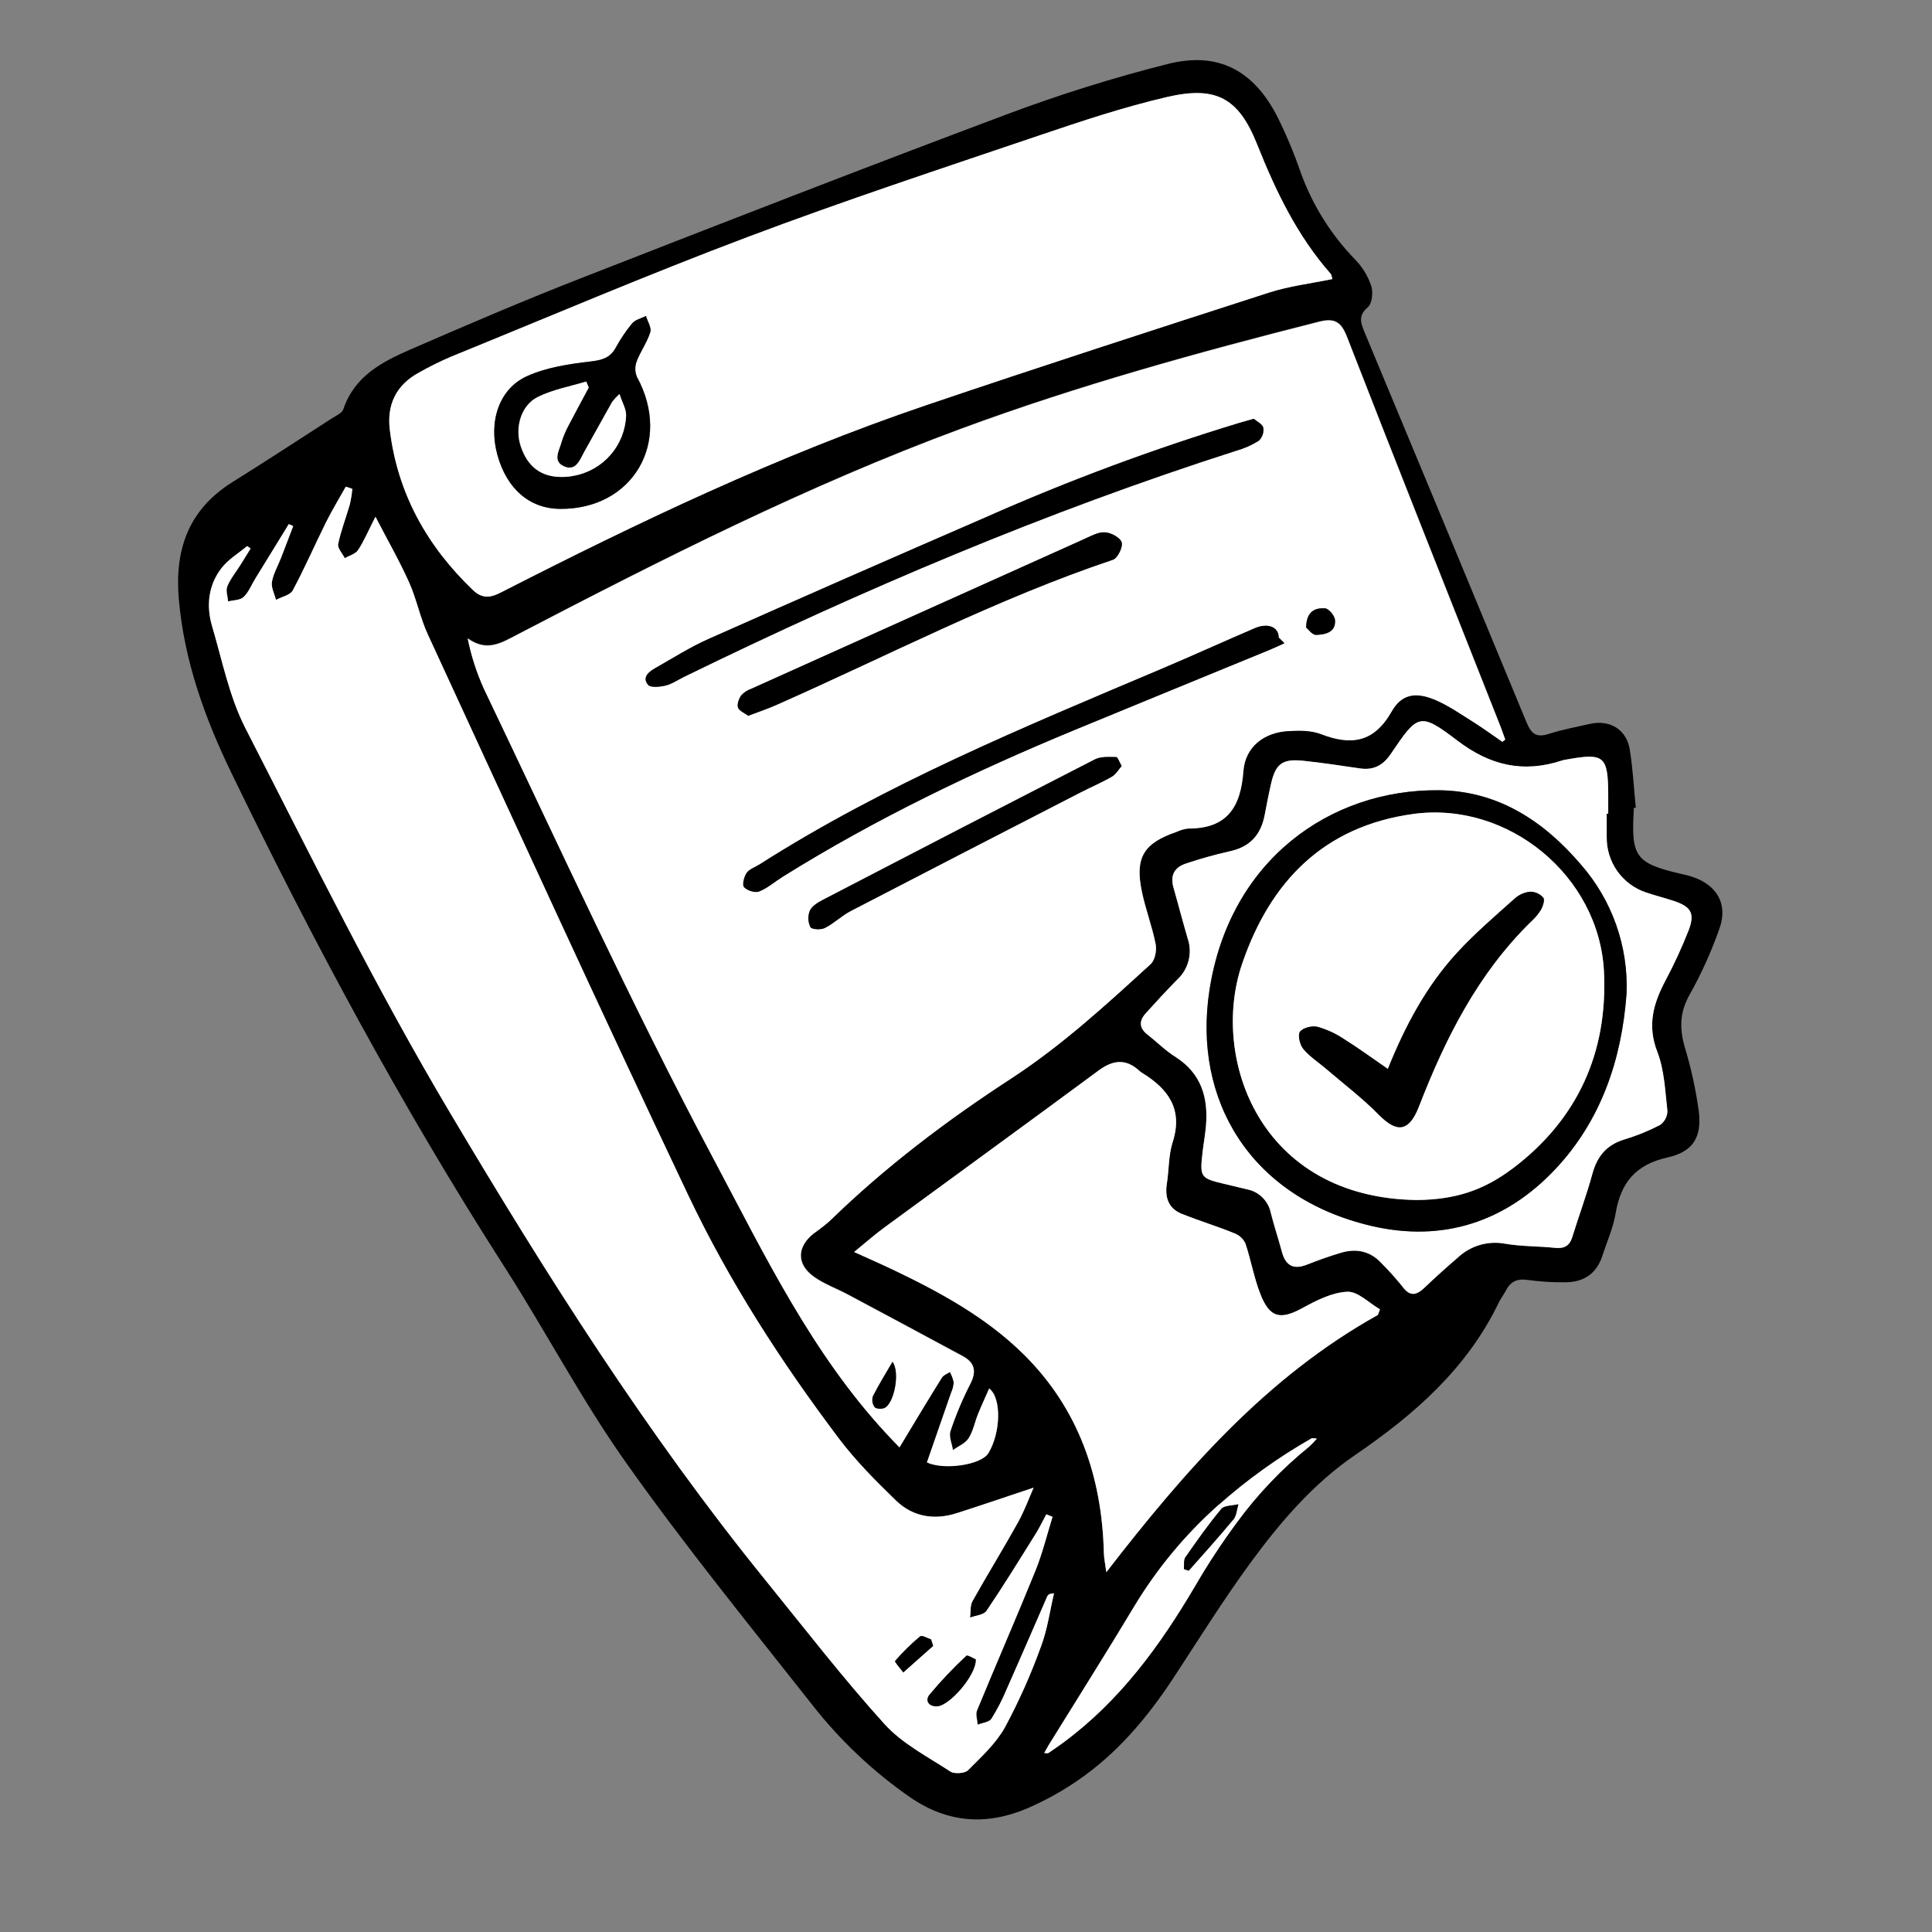
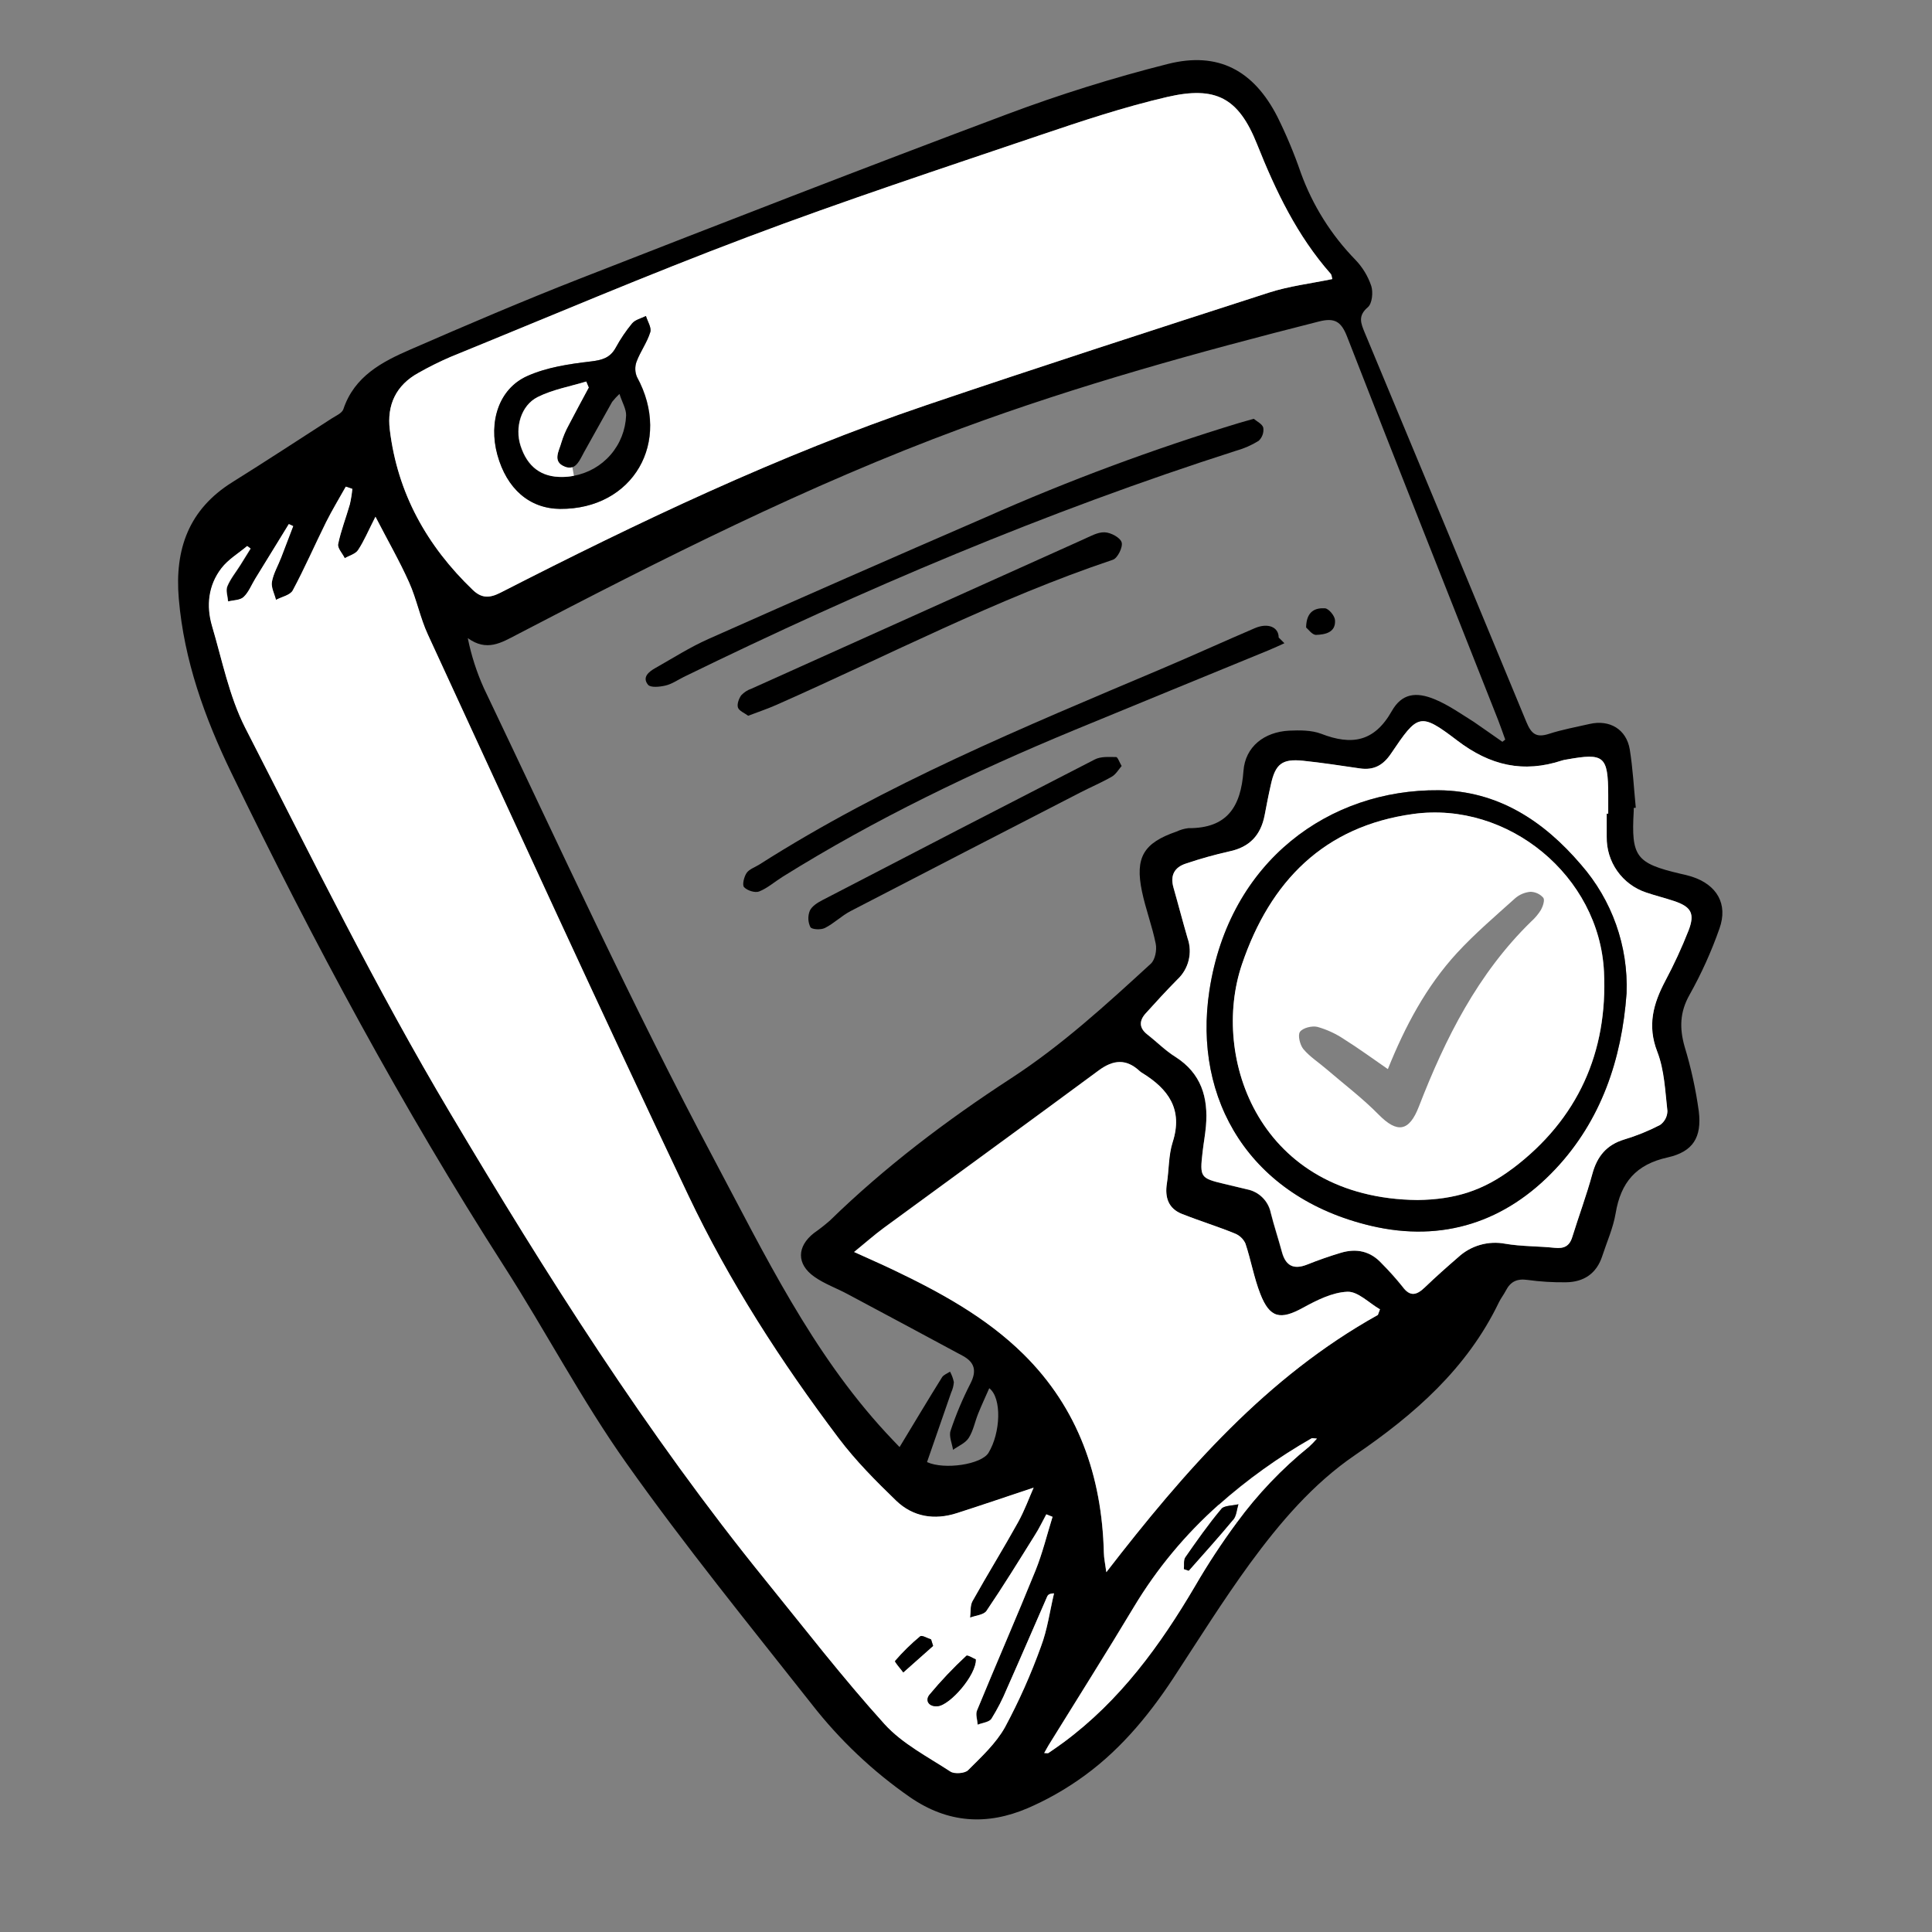
<svg xmlns="http://www.w3.org/2000/svg" width="81" height="81" viewBox="0 0 81 81" fill="none">
  <rect x="0" y="0" width="81" height="81" fill="#808080" stroke="none" />
  <path d="M70.936 36.756C71.975 37.093 72.456 37.895 72.091 38.925C71.754 39.887 71.334 40.817 70.836 41.706C70.424 42.436 70.41 43.109 70.628 43.88C70.898 44.767 71.097 45.675 71.223 46.594C71.353 47.681 70.983 48.284 69.924 48.524C68.584 48.818 67.952 49.578 67.736 50.87C67.633 51.483 67.368 52.069 67.174 52.665C66.935 53.4 66.395 53.751 65.657 53.76C65.116 53.768 64.576 53.735 64.04 53.661C63.61 53.6 63.331 53.727 63.137 54.103C63.048 54.276 62.924 54.431 62.84 54.605C61.507 57.376 59.297 59.307 56.813 61.003C55.041 62.212 53.658 63.841 52.404 65.551C51.268 67.11 50.248 68.743 49.19 70.359C48.097 72.019 46.83 73.522 45.183 74.647C44.524 75.101 43.823 75.49 43.089 75.807C41.382 76.539 39.745 76.443 38.162 75.355C36.593 74.267 35.199 72.947 34.026 71.44C31.399 68.109 28.719 64.813 26.267 61.352C24.392 58.709 22.882 55.811 21.128 53.079C16.868 46.435 13.137 39.498 9.698 32.398C8.582 30.089 7.717 27.694 7.496 25.102C7.318 23.022 7.916 21.354 9.745 20.213C11.14 19.342 12.515 18.441 13.901 17.548C14.08 17.432 14.339 17.323 14.395 17.158C14.857 15.771 16.02 15.168 17.215 14.649C19.576 13.621 21.945 12.607 24.342 11.67C30.288 9.347 36.238 7.031 42.217 4.791C44.424 3.963 46.676 3.259 48.961 2.682C51.073 2.148 52.563 2.95 53.559 4.902C53.934 5.66 54.261 6.441 54.536 7.241C55.031 8.609 55.813 9.856 56.83 10.897C57.127 11.207 57.352 11.579 57.49 11.986C57.575 12.246 57.53 12.726 57.349 12.879C56.917 13.245 57.057 13.555 57.219 13.952C59.486 19.387 61.744 24.825 63.993 30.267C64.2 30.768 64.409 30.94 64.939 30.768C65.492 30.588 66.072 30.484 66.641 30.353C67.481 30.158 68.188 30.573 68.329 31.421C68.459 32.228 68.501 33.049 68.581 33.865L68.495 33.873C68.495 33.917 68.495 33.96 68.495 34.003C68.384 35.918 68.588 36.192 70.444 36.63C70.602 36.663 70.771 36.703 70.936 36.756ZM70.79 39.006C71.062 38.299 70.896 38.017 70.189 37.779C69.799 37.649 69.398 37.553 69.011 37.414C68.524 37.252 68.102 36.938 67.805 36.52C67.508 36.102 67.353 35.599 67.36 35.087C67.36 34.763 67.36 34.437 67.36 34.113H67.424C67.424 33.853 67.424 33.593 67.424 33.334C67.416 31.695 67.259 31.56 65.682 31.843C65.618 31.851 65.554 31.865 65.492 31.883C63.869 32.42 62.475 32.102 61.09 31.045C59.524 29.851 59.439 29.937 58.32 31.592C57.986 32.09 57.596 32.303 57.012 32.22C56.219 32.104 55.428 31.982 54.632 31.899C53.751 31.807 53.463 32.029 53.277 32.907C53.184 33.33 53.105 33.756 53.018 34.181C52.858 35.011 52.394 35.52 51.541 35.699C50.929 35.836 50.324 36.005 49.73 36.205C49.24 36.36 49.049 36.7 49.196 37.215C49.399 37.922 49.586 38.637 49.788 39.341C49.893 39.639 49.907 39.962 49.831 40.268C49.755 40.575 49.591 40.853 49.36 41.068C48.905 41.529 48.465 42.007 48.031 42.489C47.753 42.797 47.748 43.1 48.101 43.376C48.491 43.682 48.849 44.044 49.27 44.309C50.361 45 50.661 46.017 50.557 47.221C50.525 47.587 50.456 47.95 50.415 48.315C50.296 49.354 50.326 49.401 51.324 49.638L52.271 49.864C52.517 49.911 52.744 50.03 52.922 50.206C53.1 50.382 53.222 50.607 53.272 50.853C53.41 51.398 53.589 51.933 53.735 52.476C53.89 53.062 54.219 53.249 54.796 53.019C55.258 52.834 55.728 52.67 56.205 52.526C56.855 52.33 57.447 52.446 57.922 52.972C58.228 53.278 58.516 53.601 58.787 53.938C59.109 54.382 59.383 54.307 59.728 53.977C60.18 53.541 60.65 53.125 61.124 52.715C61.387 52.471 61.703 52.293 62.047 52.194C62.392 52.096 62.754 52.08 63.106 52.147C63.785 52.263 64.486 52.244 65.174 52.317C65.556 52.358 65.79 52.254 65.908 51.873C66.183 50.985 66.508 50.112 66.752 49.217C66.952 48.481 67.348 48.002 68.089 47.776C68.608 47.62 69.112 47.415 69.593 47.164C69.687 47.098 69.764 47.011 69.818 46.91C69.871 46.809 69.9 46.696 69.902 46.581C69.807 45.745 69.772 44.864 69.477 44.093C69.05 42.992 69.31 42.079 69.812 41.125C70.179 40.438 70.505 39.73 70.79 39.006ZM62.988 31.1L63.108 31.008C63.007 30.732 62.914 30.454 62.807 30.182C60.693 24.827 58.565 19.479 56.478 14.115C56.23 13.477 55.958 13.312 55.3 13.478C50.243 14.759 45.22 16.146 40.319 17.956C33.868 20.338 27.753 23.438 21.669 26.608C21.019 26.947 20.406 27.33 19.612 26.753C19.757 27.474 19.983 28.177 20.285 28.848C23.445 35.468 26.497 42.139 29.944 48.619C32.069 52.615 34.034 56.698 37.144 60.067C37.352 60.294 37.567 60.514 37.715 60.669C38.33 59.654 38.902 58.695 39.492 57.748C39.558 57.638 39.715 57.585 39.83 57.507C39.905 57.645 39.959 57.793 39.991 57.946C39.98 58.098 39.942 58.246 39.878 58.383C39.541 59.355 39.204 60.327 38.866 61.299C39.596 61.632 41.147 61.399 41.444 60.909C41.951 60.075 42.011 58.614 41.475 58.201C41.314 58.569 41.153 58.912 41.012 59.263C40.87 59.614 40.807 59.985 40.613 60.287C40.475 60.505 40.181 60.622 39.956 60.784C39.916 60.515 39.776 60.214 39.853 59.985C40.079 59.307 40.357 58.647 40.683 58.011C40.957 57.48 40.87 57.116 40.361 56.842C38.765 55.982 37.167 55.125 35.567 54.272C35.091 54.012 34.571 53.834 34.138 53.526C33.389 52.997 33.407 52.261 34.122 51.699C34.353 51.537 34.575 51.363 34.787 51.179C37.107 48.919 39.682 46.97 42.383 45.213C44.525 43.82 46.382 42.115 48.248 40.405C48.428 40.241 48.508 39.832 48.455 39.571C48.308 38.83 48.032 38.115 47.878 37.376C47.578 35.947 47.945 35.339 49.327 34.864C49.484 34.79 49.651 34.741 49.824 34.721C51.443 34.73 52.023 33.835 52.133 32.322C52.208 31.299 53.01 30.688 54.045 30.633C54.492 30.613 54.983 30.61 55.389 30.763C56.661 31.256 57.613 31.115 58.351 29.813C58.768 29.076 59.364 28.987 60.169 29.325C60.74 29.565 61.259 29.933 61.789 30.264C62.194 30.538 62.588 30.826 62.988 31.1ZM57.768 55.129C57.796 55.051 57.825 54.972 57.855 54.894C57.398 54.634 56.932 54.139 56.487 54.156C55.854 54.181 55.2 54.512 54.619 54.829C53.676 55.349 53.232 55.263 52.833 54.244C52.567 53.563 52.444 52.828 52.21 52.131C52.12 51.94 51.961 51.789 51.764 51.712C51.033 51.418 50.279 51.183 49.547 50.892C48.977 50.664 48.826 50.2 48.917 49.617C49.008 49.033 48.984 48.431 49.16 47.883C49.601 46.506 48.978 45.656 47.886 44.983C47.848 44.961 47.813 44.936 47.78 44.908C47.213 44.377 46.672 44.423 46.055 44.879C43.068 47.088 40.051 49.278 37.049 51.479C36.659 51.766 36.293 52.091 35.804 52.489C36.518 52.814 36.974 53.008 37.414 53.222C39.397 54.162 41.325 55.215 42.898 56.764C45.209 59.038 46.197 61.89 46.275 65.092C46.275 65.325 46.332 65.556 46.379 65.912C49.688 61.639 53.107 57.727 57.768 55.129ZM55.857 11.7C55.83 11.6 55.83 11.526 55.795 11.486C54.384 9.886 53.486 8.012 52.702 6.044C51.923 4.095 50.972 3.594 48.929 4.067C47.123 4.486 45.353 5.076 43.594 5.671C39.497 7.06 35.385 8.414 31.338 9.94C27.149 11.517 23.025 13.277 18.881 14.967C18.425 15.164 17.979 15.386 17.547 15.631C16.599 16.151 16.217 16.979 16.343 18.02C16.666 20.685 17.902 22.889 19.822 24.733C20.183 25.079 20.511 25.088 20.975 24.852C26.777 21.885 32.655 19.081 38.837 16.985C43.61 15.369 48.404 13.815 53.199 12.268C54.05 11.993 54.957 11.887 55.857 11.7ZM55.208 60.314C55.061 60.306 55.011 60.288 54.981 60.305C53.59 61.097 52.284 62.032 51.085 63.093C49.693 64.331 48.497 65.772 47.538 67.367C46.368 69.317 45.157 71.229 43.965 73.159C43.903 73.26 43.849 73.366 43.773 73.498C43.872 73.498 43.923 73.514 43.949 73.498C44.164 73.353 44.376 73.205 44.585 73.051C46.949 71.307 48.631 68.994 50.102 66.494C50.635 65.576 51.218 64.689 51.849 63.836C52.718 62.648 53.737 61.579 54.88 60.653C54.997 60.546 55.108 60.433 55.213 60.314H55.208ZM44.123 63.593L43.863 63.489C43.702 63.783 43.555 64.089 43.377 64.374C42.713 65.438 42.056 66.506 41.352 67.543C41.236 67.714 40.899 67.735 40.664 67.826C40.695 67.594 40.664 67.325 40.766 67.135C41.389 66.021 42.065 64.935 42.68 63.82C42.956 63.325 43.151 62.78 43.329 62.377C42.26 62.734 41.188 63.1 40.109 63.446C39.169 63.747 38.27 63.602 37.565 62.926C36.711 62.103 35.865 61.251 35.155 60.307C32.742 57.103 30.561 53.731 28.842 50.108C25.142 42.311 21.553 34.454 17.932 26.613C17.607 25.911 17.46 25.128 17.143 24.421C16.744 23.529 16.255 22.678 15.734 21.671C15.426 22.278 15.252 22.698 15.005 23.069C14.896 23.234 14.637 23.299 14.447 23.41C14.348 23.211 14.135 22.987 14.17 22.817C14.287 22.253 14.501 21.71 14.66 21.154C14.709 20.94 14.744 20.723 14.765 20.504L14.491 20.41C14.213 20.907 13.917 21.393 13.663 21.901C13.192 22.849 12.768 23.824 12.267 24.76C12.159 24.96 11.805 25.029 11.563 25.157C11.501 24.905 11.353 24.638 11.393 24.404C11.455 24.05 11.653 23.72 11.783 23.378C11.953 22.942 12.118 22.503 12.285 22.065L12.102 21.979L10.706 24.274C10.547 24.534 10.433 24.836 10.22 25.034C10.072 25.172 9.789 25.164 9.571 25.22C9.554 25.008 9.465 24.765 9.537 24.588C9.667 24.272 9.893 23.998 10.077 23.705C10.224 23.471 10.368 23.235 10.514 23.002L10.372 22.896C10.006 23.204 9.571 23.46 9.287 23.833C8.744 24.547 8.652 25.4 8.898 26.248C9.319 27.677 9.612 29.186 10.282 30.495C13.065 35.925 15.765 41.411 18.878 46.65C22.905 53.418 27.112 60.088 32.087 66.225C33.734 68.256 35.334 70.332 37.087 72.269C37.833 73.095 38.905 73.641 39.856 74.265C40.026 74.375 40.455 74.346 40.591 74.209C41.152 73.649 41.76 73.086 42.141 72.407C42.725 71.319 43.228 70.19 43.647 69.028C43.917 68.316 44.019 67.542 44.195 66.796C44.002 66.806 43.936 66.862 43.91 66.926C43.346 68.213 42.791 69.505 42.221 70.789C42.04 71.227 41.823 71.65 41.572 72.052C41.474 72.198 41.192 72.221 40.995 72.3C40.982 72.1 40.898 71.871 40.966 71.705C41.773 69.745 42.622 67.807 43.419 65.839C43.706 65.121 43.893 64.346 44.128 63.593H44.123Z" fill="black" />
  <path d="M70.196 37.779C70.902 38.017 71.069 38.299 70.797 39.006C70.512 39.731 70.185 40.439 69.819 41.126C69.316 42.08 69.056 42.994 69.484 44.094C69.784 44.865 69.814 45.746 69.909 46.583C69.907 46.697 69.878 46.81 69.824 46.911C69.77 47.012 69.693 47.099 69.6 47.165C69.12 47.414 68.617 47.618 68.099 47.773C67.359 47.999 66.963 48.479 66.763 49.214C66.519 50.109 66.194 50.983 65.918 51.87C65.8 52.251 65.566 52.355 65.184 52.315C64.496 52.242 63.796 52.26 63.117 52.144C62.765 52.077 62.402 52.093 62.058 52.192C61.714 52.29 61.397 52.469 61.135 52.712C60.66 53.123 60.19 53.539 59.738 53.974C59.394 54.304 59.12 54.379 58.798 53.935C58.527 53.598 58.238 53.276 57.933 52.969C57.457 52.45 56.869 52.328 56.215 52.524C55.738 52.667 55.269 52.831 54.806 53.016C54.23 53.246 53.897 53.059 53.745 52.473C53.599 51.93 53.42 51.396 53.283 50.85C53.233 50.605 53.111 50.379 52.932 50.203C52.754 50.027 52.527 49.908 52.281 49.861L51.328 49.633C50.329 49.396 50.299 49.356 50.419 48.31C50.46 47.944 50.529 47.582 50.561 47.215C50.665 46.012 50.365 44.995 49.274 44.303C48.857 44.044 48.501 43.677 48.105 43.37C47.752 43.095 47.757 42.792 48.035 42.484C48.469 42.002 48.909 41.524 49.364 41.063C49.595 40.848 49.759 40.57 49.835 40.263C49.911 39.956 49.897 39.634 49.792 39.336C49.583 38.631 49.403 37.917 49.2 37.21C49.053 36.69 49.244 36.355 49.734 36.2C50.328 36 50.933 35.831 51.545 35.693C52.398 35.515 52.862 35.006 53.022 34.176C53.102 33.751 53.181 33.324 53.281 32.902C53.472 32.026 53.755 31.802 54.636 31.894C55.432 31.977 56.223 32.099 57.016 32.215C57.596 32.3 57.991 32.085 58.322 31.591C59.442 29.935 59.526 29.85 61.093 31.044C62.478 32.1 63.871 32.419 65.495 31.882C65.557 31.863 65.62 31.85 65.685 31.842C67.261 31.558 67.419 31.694 67.426 33.332C67.426 33.592 67.426 33.852 67.426 34.112H67.363C67.363 34.437 67.363 34.762 67.363 35.085C67.354 35.599 67.509 36.102 67.805 36.521C68.102 36.941 68.524 37.255 69.011 37.418C69.398 37.548 69.806 37.648 70.196 37.779ZM68.195 41.642C68.269 39.666 67.584 37.736 66.281 36.248C64.722 34.422 62.8 33.156 60.316 33.13C55.764 33.087 51.541 36.066 50.704 41.523C50.002 46.108 52.415 50.194 57.474 51.391C60.495 52.104 63.136 51.22 65.216 49.005C67.128 46.97 67.994 44.413 68.195 41.642Z" fill="white" />
  <path d="M66.281 36.248C67.585 37.736 68.27 39.667 68.195 41.645C67.994 44.415 67.128 46.972 65.217 49.008C63.139 51.223 60.497 52.107 57.475 51.393C52.41 50.197 50.003 46.111 50.706 41.525C51.541 36.068 55.764 33.089 60.318 33.132C62.8 33.153 64.722 34.42 66.281 36.248ZM63.423 48.991C66.151 46.928 67.412 44.114 67.25 40.747C67.056 36.729 63.231 33.583 59.256 34.127C55.511 34.639 53.253 36.953 52.072 40.431C50.746 44.339 52.79 50.243 59.434 50.313C60.99 50.291 62.171 49.93 63.421 48.983L63.423 48.991Z" fill="black" />
  <path d="M67.247 40.744C67.409 44.111 66.155 46.926 63.42 48.988C62.171 49.93 60.99 50.287 59.431 50.311C52.788 50.241 50.743 44.333 52.069 40.428C53.25 36.95 55.509 34.637 59.254 34.125C63.228 33.58 67.053 36.726 67.247 40.744ZM64.606 38.145C64.688 37.996 64.775 37.733 64.704 37.64C64.637 37.562 64.554 37.5 64.461 37.457C64.368 37.414 64.267 37.391 64.165 37.389C63.929 37.41 63.705 37.504 63.526 37.658C62.693 38.408 61.837 39.137 61.077 39.962C59.797 41.359 58.912 43.018 58.187 44.823C57.522 44.364 56.947 43.942 56.344 43.565C56.004 43.337 55.629 43.164 55.235 43.053C55.009 42.998 54.624 43.092 54.502 43.26C54.4 43.399 54.502 43.807 54.642 43.981C54.915 44.307 55.292 44.547 55.617 44.827C56.352 45.459 57.131 46.047 57.807 46.737C58.586 47.525 59.082 47.44 59.486 46.396C60.594 43.537 61.954 40.822 64.191 38.639C64.354 38.494 64.495 38.326 64.61 38.14L64.606 38.145Z" fill="white" />
-   <path d="M64.704 37.635C64.775 37.728 64.688 37.991 64.606 38.14C64.492 38.324 64.352 38.49 64.191 38.634C61.958 40.817 60.594 43.529 59.486 46.39C59.082 47.43 58.577 47.52 57.807 46.732C57.131 46.042 56.352 45.453 55.617 44.822C55.289 44.541 54.915 44.302 54.642 43.976C54.497 43.802 54.4 43.394 54.502 43.255C54.624 43.087 55.009 42.995 55.235 43.048C55.629 43.159 56.004 43.332 56.344 43.56C56.947 43.937 57.522 44.359 58.187 44.818C58.912 43.013 59.797 41.354 61.077 39.957C61.832 39.132 62.693 38.398 63.526 37.653C63.705 37.498 63.929 37.404 64.165 37.384C64.267 37.385 64.368 37.409 64.461 37.452C64.554 37.495 64.637 37.557 64.704 37.635Z" fill="black" />
-   <path d="M63.108 31.008L62.988 31.1C62.588 30.826 62.194 30.538 61.784 30.281C61.254 29.95 60.734 29.582 60.164 29.342C59.36 29.004 58.764 29.093 58.346 29.83C57.608 31.13 56.657 31.273 55.384 30.78C54.978 30.622 54.487 30.624 54.04 30.65C53.001 30.698 52.203 31.309 52.128 32.339C52.017 33.852 51.438 34.747 49.818 34.738C49.646 34.758 49.479 34.806 49.322 34.881C47.94 35.355 47.573 35.961 47.873 37.393C48.027 38.132 48.303 38.847 48.449 39.588C48.5 39.848 48.423 40.258 48.243 40.422C46.376 42.128 44.52 43.833 42.378 45.23C39.677 46.987 37.102 48.936 34.782 51.196C34.569 51.38 34.347 51.553 34.117 51.715C33.401 52.278 33.383 53.015 34.133 53.543C34.569 53.85 35.09 54.035 35.562 54.288C37.162 55.142 38.76 55.998 40.356 56.859C40.865 57.133 40.952 57.497 40.678 58.028C40.352 58.664 40.074 59.324 39.848 60.002C39.771 60.231 39.91 60.532 39.951 60.801C40.175 60.639 40.47 60.522 40.608 60.304C40.801 60.002 40.868 59.62 41.007 59.28C41.146 58.939 41.309 58.586 41.47 58.218C42.005 58.631 41.946 60.092 41.439 60.926C41.142 61.417 39.591 61.65 38.861 61.316C39.199 60.344 39.536 59.372 39.873 58.4C39.937 58.263 39.975 58.114 39.986 57.963C39.954 57.81 39.9 57.662 39.825 57.524C39.71 57.602 39.553 57.654 39.487 57.764C38.897 58.712 38.318 59.671 37.71 60.686C37.562 60.531 37.346 60.311 37.139 60.084C34.029 56.715 32.064 52.632 29.939 48.636C26.491 42.156 23.444 35.484 20.28 28.865C19.978 28.194 19.752 27.491 19.607 26.77C20.401 27.347 21.011 26.964 21.663 26.624C27.747 23.455 33.863 20.355 40.314 17.973C45.215 16.163 50.238 14.776 55.295 13.495C55.952 13.329 56.225 13.495 56.473 14.132C58.56 19.496 60.688 24.844 62.802 30.199C62.914 30.454 63.008 30.732 63.108 31.008ZM55.184 26.618C55.557 26.605 56.012 26.519 55.975 26.001C55.964 25.816 55.715 25.512 55.55 25.503C55.161 25.482 54.771 25.606 54.763 26.307C54.843 26.372 55.015 26.624 55.18 26.618H55.184ZM53.853 26.968L53.612 26.727C53.612 26.291 53.166 26.101 52.617 26.337C51.304 26.9 50.004 27.492 48.69 28.05C42.925 30.485 37.14 32.87 31.835 36.248C31.652 36.364 31.414 36.441 31.301 36.603C31.188 36.765 31.11 37.101 31.196 37.196C31.326 37.338 31.656 37.444 31.826 37.377C32.181 37.237 32.483 36.967 32.813 36.76C36.701 34.335 40.814 32.361 45.04 30.611C47.757 29.487 50.481 28.377 53.201 27.259C53.419 27.168 53.633 27.065 53.849 26.968H53.853ZM52.775 18.481C52.848 18.412 52.904 18.326 52.938 18.231C52.971 18.136 52.982 18.034 52.968 17.934C52.932 17.779 52.694 17.674 52.568 17.562C52.318 17.634 52.151 17.678 51.986 17.727C48.362 18.827 44.809 20.148 41.347 21.683C37.459 23.377 33.575 25.082 29.696 26.796C28.928 27.138 28.211 27.596 27.477 28.011C27.202 28.167 26.904 28.401 27.169 28.713C27.277 28.843 27.666 28.802 27.905 28.745C28.171 28.681 28.411 28.51 28.664 28.387C36.176 24.714 43.862 21.45 51.825 18.901C52.159 18.807 52.477 18.665 52.771 18.481H52.775ZM46.662 23.468C46.859 23.402 47.088 22.938 47.03 22.74C46.971 22.543 46.578 22.326 46.323 22.317C46.023 22.306 45.707 22.491 45.414 22.623C40.777 24.703 36.144 26.786 31.515 28.874C31.352 28.93 31.205 29.025 31.087 29.152C30.988 29.291 30.902 29.52 30.951 29.664C30.999 29.808 31.219 29.889 31.379 30.009C31.803 29.847 32.192 29.717 32.565 29.552C37.236 27.483 41.785 25.103 46.658 23.468H46.662ZM47.028 32.115C46.927 31.943 46.863 31.74 46.798 31.74C46.496 31.74 46.149 31.708 45.897 31.838C42.087 33.786 38.285 35.75 34.49 37.728C34.285 37.835 34.044 37.988 33.956 38.175C33.912 38.285 33.891 38.404 33.895 38.522C33.899 38.641 33.928 38.757 33.98 38.864C34.039 38.967 34.42 38.985 34.585 38.902C34.974 38.708 35.285 38.388 35.667 38.191C38.871 36.528 42.078 34.874 45.288 33.23C45.729 33.002 46.188 32.809 46.618 32.562C46.782 32.465 46.889 32.267 47.025 32.115H47.028ZM37.074 59.033C37.481 58.862 37.748 57.546 37.419 57.094C37.118 57.614 36.834 58.066 36.596 58.542C36.572 58.617 36.566 58.697 36.578 58.775C36.59 58.853 36.621 58.927 36.667 58.991C36.729 59.069 36.957 59.082 37.074 59.033Z" fill="white" />
-   <path d="M57.856 54.894C57.826 54.972 57.798 55.051 57.769 55.129C53.108 57.728 49.69 61.639 46.385 65.915C46.339 65.559 46.287 65.327 46.282 65.095C46.198 61.893 45.21 59.041 42.904 56.767C41.331 55.218 39.397 54.168 37.42 53.224C36.976 53.012 36.524 52.816 35.811 52.491C36.299 52.094 36.664 51.769 37.055 51.482C40.057 49.28 43.069 47.095 46.062 44.882C46.679 44.426 47.219 44.38 47.787 44.91C47.819 44.939 47.855 44.964 47.892 44.986C48.984 45.659 49.608 46.509 49.166 47.886C48.991 48.433 49.014 49.043 48.923 49.62C48.833 50.197 48.983 50.667 49.553 50.894C50.286 51.185 51.039 51.414 51.771 51.714C51.967 51.792 52.127 51.942 52.216 52.134C52.449 52.831 52.573 53.563 52.84 54.247C53.238 55.266 53.683 55.346 54.626 54.832C55.206 54.514 55.861 54.182 56.493 54.158C56.932 54.139 57.398 54.63 57.856 54.894Z" fill="white" />
+   <path d="M57.856 54.894C57.826 54.972 57.798 55.051 57.769 55.129C53.108 57.728 49.69 61.639 46.385 65.915C46.339 65.559 46.287 65.327 46.282 65.095C46.198 61.893 45.21 59.041 42.904 56.767C41.331 55.218 39.397 54.168 37.42 53.224C36.976 53.012 36.524 52.816 35.811 52.491C36.299 52.094 36.664 51.769 37.055 51.482C40.057 49.28 43.069 47.095 46.062 44.882C46.679 44.426 47.219 44.38 47.787 44.91C47.819 44.939 47.855 44.964 47.892 44.986C48.984 45.659 49.608 46.509 49.166 47.886C48.991 48.433 49.014 49.043 48.923 49.62C48.833 50.197 48.983 50.667 49.553 50.894C50.286 51.185 51.039 51.414 51.771 51.714C51.967 51.792 52.127 51.942 52.216 52.134C52.449 52.831 52.573 53.563 52.84 54.247C53.238 55.266 53.683 55.346 54.626 54.832C55.206 54.514 55.861 54.182 56.493 54.158C56.932 54.139 57.398 54.63 57.856 54.894" fill="white" />
  <path d="M55.971 26.001C56.008 26.52 55.553 26.605 55.18 26.618C55.015 26.625 54.843 26.374 54.759 26.307C54.771 25.606 55.161 25.482 55.547 25.503C55.705 25.512 55.96 25.816 55.971 26.001Z" fill="black" />
  <path d="M55.795 11.486C55.83 11.526 55.83 11.6 55.857 11.7C54.957 11.887 54.05 11.993 53.199 12.268C48.404 13.815 43.61 15.369 38.837 16.985C32.655 19.081 26.777 21.885 20.975 24.852C20.511 25.088 20.183 25.079 19.822 24.733C17.9 22.889 16.666 20.685 16.343 18.02C16.213 16.98 16.603 16.147 17.547 15.631C17.979 15.386 18.425 15.164 18.881 14.967C23.029 13.278 27.149 11.517 31.338 9.94C35.385 8.414 39.497 7.06 43.594 5.671C45.353 5.076 47.123 4.486 48.929 4.067C50.972 3.594 51.926 4.096 52.702 6.044C53.486 8.012 54.384 9.886 55.795 11.486ZM27.263 13.928C27.323 13.74 27.149 13.478 27.081 13.251C26.887 13.348 26.642 13.4 26.512 13.552C26.25 13.869 26.019 14.211 25.822 14.572C25.585 14.997 25.259 15.092 24.783 15.152C23.874 15.258 22.926 15.397 22.104 15.768C20.916 16.303 20.48 17.687 20.857 19.064C21.246 20.494 22.208 21.324 23.487 21.334C26.547 21.359 28.194 18.518 26.71 15.804C26.621 15.597 26.616 15.364 26.695 15.154C26.85 14.736 27.128 14.355 27.263 13.928Z" fill="white" />
  <path d="M54.987 60.305C55.017 60.288 55.066 60.305 55.213 60.314C55.111 60.432 55.002 60.544 54.888 60.651C53.744 61.576 52.725 62.646 51.856 63.833L51.704 63.721C51.841 63.556 51.852 63.286 51.921 63.071C51.689 63.131 51.373 63.12 51.224 63.249L51.094 63.1C52.291 62.036 53.596 61.099 54.987 60.305Z" fill="white" />
  <path d="M53.609 26.727L53.849 26.968C53.633 27.065 53.419 27.168 53.2 27.257C50.48 28.376 47.756 29.486 45.038 30.61C40.813 32.36 36.7 34.334 32.812 36.759C32.482 36.965 32.179 37.236 31.825 37.376C31.654 37.442 31.326 37.337 31.195 37.194C31.109 37.099 31.195 36.76 31.3 36.602C31.405 36.443 31.651 36.362 31.834 36.247C37.139 32.868 42.924 30.485 48.684 28.047C49.999 27.49 51.299 26.897 52.612 26.335C53.162 26.101 53.609 26.291 53.609 26.727Z" fill="black" />
  <path d="M52.964 17.934C52.978 18.034 52.968 18.136 52.934 18.231C52.9 18.326 52.844 18.412 52.771 18.481C52.477 18.664 52.159 18.804 51.825 18.897C43.855 21.45 36.176 24.714 28.664 28.383C28.405 28.512 28.171 28.678 27.905 28.741C27.666 28.798 27.277 28.839 27.169 28.709C26.91 28.392 27.202 28.163 27.477 28.007C28.211 27.593 28.928 27.134 29.696 26.792C33.57 25.069 37.452 23.365 41.343 21.679C44.805 20.144 48.358 18.823 51.982 17.723C52.147 17.674 52.314 17.63 52.564 17.558C52.69 17.666 52.928 17.779 52.964 17.934Z" fill="black" />
  <path d="M51.921 63.065C51.852 63.286 51.841 63.556 51.704 63.715C51.103 64.445 50.465 65.144 49.84 65.856L49.635 65.786C49.652 65.618 49.611 65.409 49.694 65.287C50.173 64.597 50.657 63.907 51.197 63.264C51.204 63.253 51.213 63.244 51.224 63.236C51.373 63.113 51.689 63.125 51.921 63.065Z" fill="black" />
  <path d="M51.704 63.721L51.856 63.833C51.226 64.686 50.642 65.574 50.109 66.492C48.639 68.992 46.957 71.3 44.593 73.049C44.384 73.202 44.172 73.35 43.956 73.496C43.931 73.514 43.88 73.496 43.781 73.496C43.856 73.366 43.911 73.258 43.973 73.156C45.164 71.227 46.379 69.31 47.545 67.365C48.505 65.769 49.701 64.328 51.093 63.091L51.222 63.24C51.212 63.248 51.203 63.257 51.195 63.268C50.656 63.911 50.172 64.601 49.692 65.291C49.609 65.413 49.651 65.622 49.634 65.79L49.839 65.86C50.465 65.152 51.102 64.446 51.704 63.721Z" fill="white" />
  <path d="M47.026 22.74C47.084 22.938 46.856 23.402 46.658 23.468C41.785 25.103 37.236 27.483 32.553 29.552C32.181 29.717 31.791 29.847 31.367 30.009C31.208 29.889 30.986 29.805 30.939 29.664C30.892 29.522 30.977 29.291 31.075 29.152C31.193 29.025 31.34 28.93 31.504 28.874C36.137 26.787 40.77 24.703 45.402 22.623C45.697 22.494 46.013 22.306 46.311 22.317C46.574 22.326 46.966 22.538 47.026 22.74Z" fill="black" />
  <path d="M46.795 31.74C46.859 31.74 46.925 31.943 47.025 32.115C46.895 32.267 46.782 32.465 46.614 32.562C46.184 32.809 45.726 33.002 45.284 33.23C42.075 34.88 38.868 36.536 35.663 38.197C35.281 38.395 34.964 38.717 34.581 38.908C34.416 38.991 34.035 38.973 33.976 38.87C33.924 38.764 33.895 38.647 33.891 38.529C33.887 38.41 33.908 38.292 33.952 38.182C34.041 37.989 34.281 37.841 34.486 37.735C38.284 35.761 42.087 33.798 45.893 31.844C46.148 31.708 46.492 31.738 46.795 31.74Z" fill="black" />
  <path d="M43.869 63.489L44.129 63.593C43.894 64.346 43.707 65.121 43.411 65.851C42.615 67.814 41.765 69.757 40.959 71.717C40.89 71.883 40.974 72.106 40.987 72.312C41.185 72.233 41.467 72.209 41.564 72.064C41.815 71.661 42.032 71.239 42.213 70.801C42.785 69.517 43.34 68.225 43.902 66.937C43.933 66.868 43.994 66.807 44.188 66.807C44.011 67.553 43.91 68.328 43.639 69.04C43.221 70.201 42.717 71.331 42.133 72.418C41.754 73.098 41.144 73.661 40.583 74.221C40.453 74.351 40.018 74.387 39.848 74.277C38.893 73.653 37.826 73.107 37.079 72.281C35.327 70.343 33.726 68.268 32.079 66.237C27.105 60.1 22.892 53.429 18.871 46.662C15.753 41.424 13.057 35.936 10.275 30.507C9.606 29.186 9.312 27.672 8.887 26.242C8.639 25.395 8.731 24.541 9.277 23.828C9.56 23.455 9.995 23.199 10.362 22.891L10.503 22.996C10.358 23.23 10.213 23.465 10.067 23.699C9.882 23.993 9.655 24.267 9.526 24.583C9.455 24.76 9.543 25.003 9.56 25.215C9.784 25.159 10.067 25.166 10.21 25.029C10.423 24.831 10.537 24.526 10.695 24.268L12.111 21.97L12.294 22.056C12.127 22.494 11.962 22.933 11.792 23.369C11.662 23.711 11.463 24.041 11.402 24.395C11.362 24.628 11.51 24.896 11.572 25.148C11.814 25.018 12.168 24.951 12.276 24.751C12.777 23.818 13.201 22.843 13.672 21.892C13.926 21.384 14.222 20.898 14.5 20.401L14.774 20.495C14.753 20.713 14.718 20.931 14.669 21.145C14.51 21.701 14.296 22.244 14.179 22.808C14.144 22.978 14.357 23.198 14.456 23.401C14.647 23.29 14.905 23.225 15.014 23.06C15.261 22.688 15.435 22.269 15.743 21.662C16.262 22.669 16.753 23.52 17.152 24.412C17.469 25.118 17.616 25.902 17.941 26.604C21.558 34.444 25.147 42.298 28.852 50.099C30.57 53.722 32.748 57.094 35.164 60.298C35.875 61.242 36.723 62.094 37.574 62.917C38.279 63.595 39.178 63.741 40.118 63.437C41.198 63.091 42.269 62.724 43.338 62.368C43.156 62.775 42.962 63.316 42.689 63.811C42.069 64.926 41.398 66.012 40.775 67.126C40.669 67.315 40.704 67.584 40.673 67.817C40.908 67.726 41.246 67.705 41.361 67.534C42.065 66.494 42.722 65.429 43.386 64.364C43.568 64.089 43.708 63.783 43.869 63.489ZM39.306 71.535C39.826 71.492 40.933 70.228 40.909 69.571C40.81 69.531 40.562 69.373 40.52 69.421C39.969 69.931 39.453 70.477 38.973 71.054C38.769 71.303 38.949 71.565 39.306 71.535ZM39.121 69.003C39.092 68.912 39.065 68.822 39.036 68.731C38.88 68.683 38.647 68.543 38.58 68.601C38.201 68.915 37.849 69.26 37.527 69.634C37.497 69.669 37.749 69.947 37.871 70.113L39.121 69.003Z" fill="white" />
  <path d="M40.909 69.571C40.933 70.221 39.831 71.492 39.306 71.535C38.949 71.565 38.769 71.303 38.967 71.054C39.447 70.477 39.964 69.931 40.514 69.421C40.562 69.373 40.81 69.531 40.909 69.571Z" fill="black" />
  <path d="M39.036 68.734C39.065 68.825 39.092 68.916 39.121 69.007L37.871 70.117C37.749 69.951 37.497 69.673 37.527 69.638C37.848 69.264 38.201 68.919 38.58 68.605C38.65 68.543 38.88 68.683 39.036 68.734Z" fill="black" />
-   <path d="M37.419 57.094C37.748 57.546 37.481 58.862 37.074 59.033C36.957 59.082 36.729 59.069 36.667 58.991C36.621 58.927 36.59 58.853 36.578 58.775C36.566 58.697 36.572 58.617 36.596 58.542C36.834 58.066 37.118 57.614 37.419 57.094Z" fill="black" />
  <path d="M27.081 13.248C27.149 13.475 27.323 13.738 27.263 13.925C27.133 14.352 26.85 14.733 26.689 15.155C26.61 15.366 26.615 15.599 26.703 15.805C28.188 18.52 26.541 21.36 23.48 21.336C22.201 21.325 21.244 20.499 20.85 19.066C20.474 17.688 20.91 16.304 22.097 15.769C22.919 15.399 23.867 15.259 24.777 15.153C25.259 15.097 25.585 14.998 25.816 14.573C26.013 14.212 26.244 13.87 26.506 13.553C26.642 13.4 26.887 13.348 27.081 13.248ZM26.25 17.416C26.258 17.157 26.09 16.881 25.971 16.516C25.86 16.619 25.758 16.73 25.664 16.849C25.274 17.545 24.885 18.246 24.495 18.942C24.358 19.185 24.235 19.51 23.99 19.592C23.88 19.621 23.764 19.61 23.661 19.562C23.141 19.351 23.44 18.901 23.531 18.551C23.606 18.303 23.707 18.064 23.831 17.836C24.107 17.303 24.395 16.779 24.677 16.25L24.572 15.998C23.888 16.207 23.163 16.333 22.534 16.647C21.832 16.998 21.575 17.928 21.815 18.68C22.101 19.575 22.691 20.014 23.584 19.997C23.741 19.995 23.897 19.978 24.051 19.948C24.651 19.84 25.196 19.531 25.596 19.071C25.996 18.611 26.226 18.028 26.25 17.419V17.416Z" fill="black" />
-   <path d="M25.971 16.519C26.09 16.884 26.258 17.155 26.25 17.419C26.227 18.027 25.997 18.609 25.598 19.068C25.2 19.528 24.657 19.838 24.058 19.947L23.994 19.589C24.243 19.513 24.362 19.188 24.499 18.939C24.889 18.243 25.278 17.543 25.668 16.846C25.76 16.73 25.862 16.62 25.971 16.519Z" fill="white" />
  <path d="M24.579 15.995L24.685 16.247C24.403 16.776 24.114 17.301 23.839 17.834C23.715 18.061 23.614 18.3 23.539 18.548C23.444 18.898 23.149 19.349 23.669 19.559C23.772 19.608 23.888 19.618 23.997 19.589L24.062 19.947C23.909 19.977 23.753 19.994 23.596 19.996C22.703 20.014 22.114 19.575 21.827 18.678C21.587 17.927 21.844 16.997 22.545 16.646C23.175 16.33 23.896 16.204 24.579 15.995Z" fill="white" />
</svg>